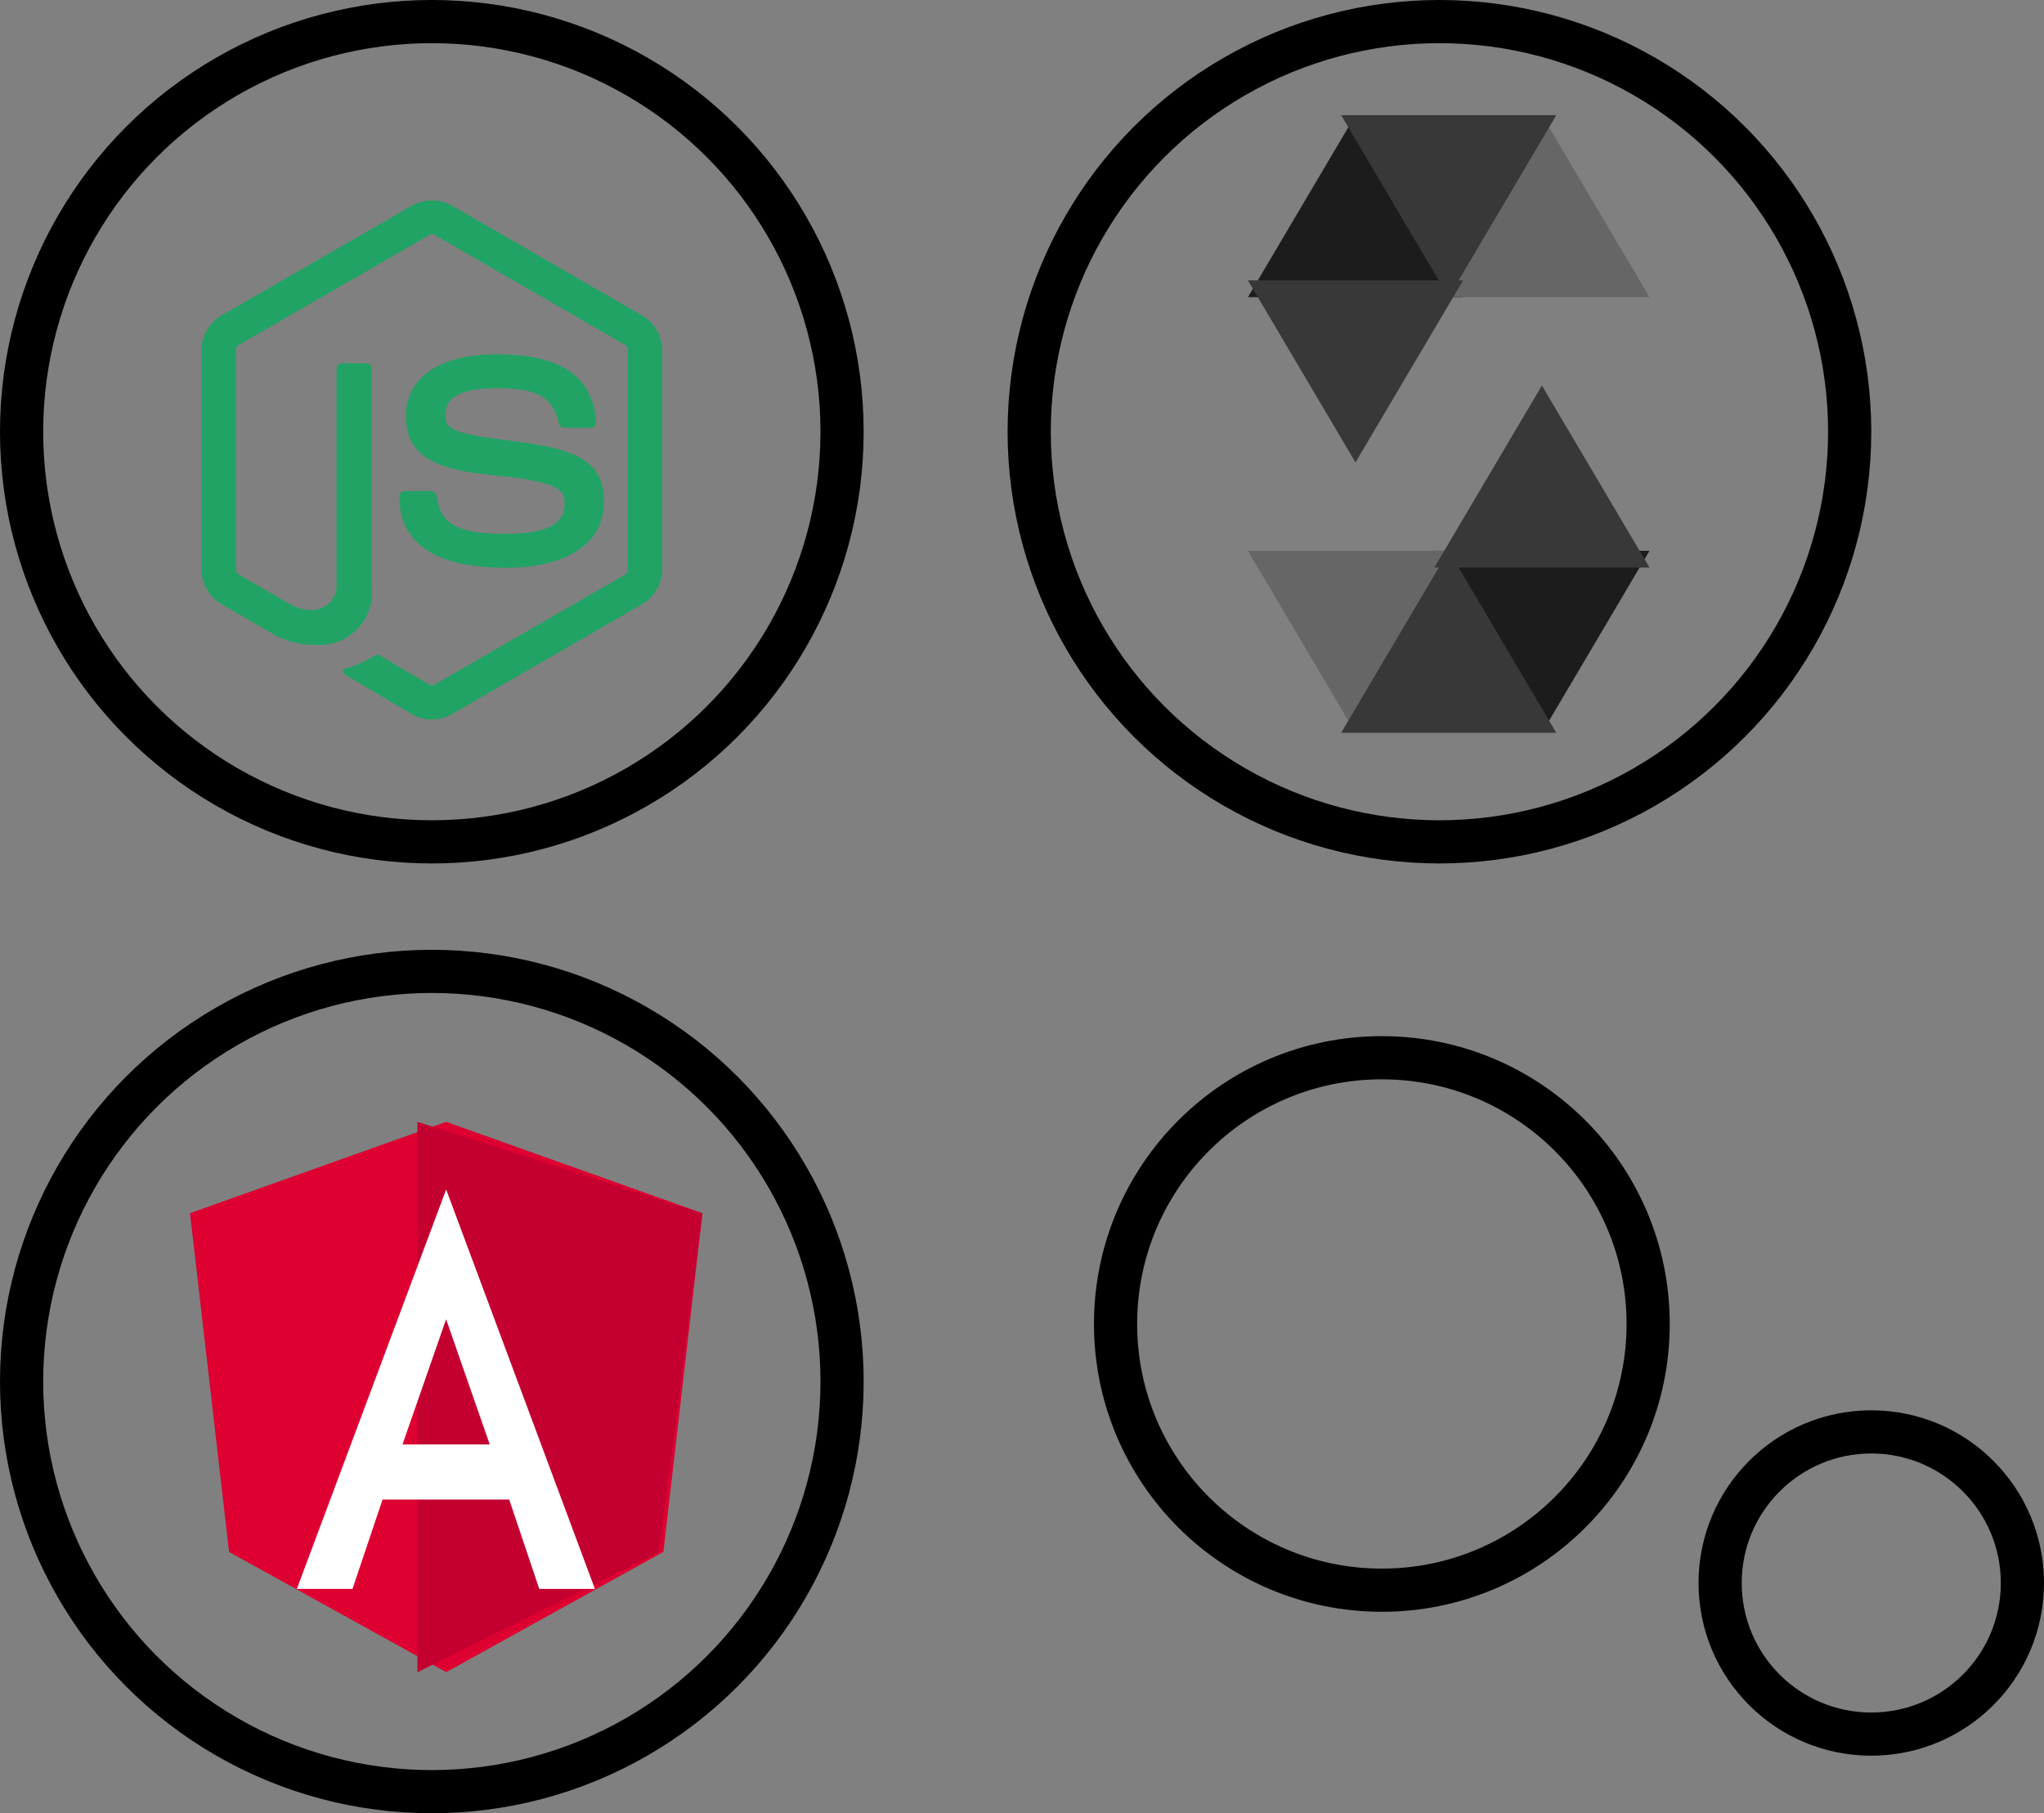
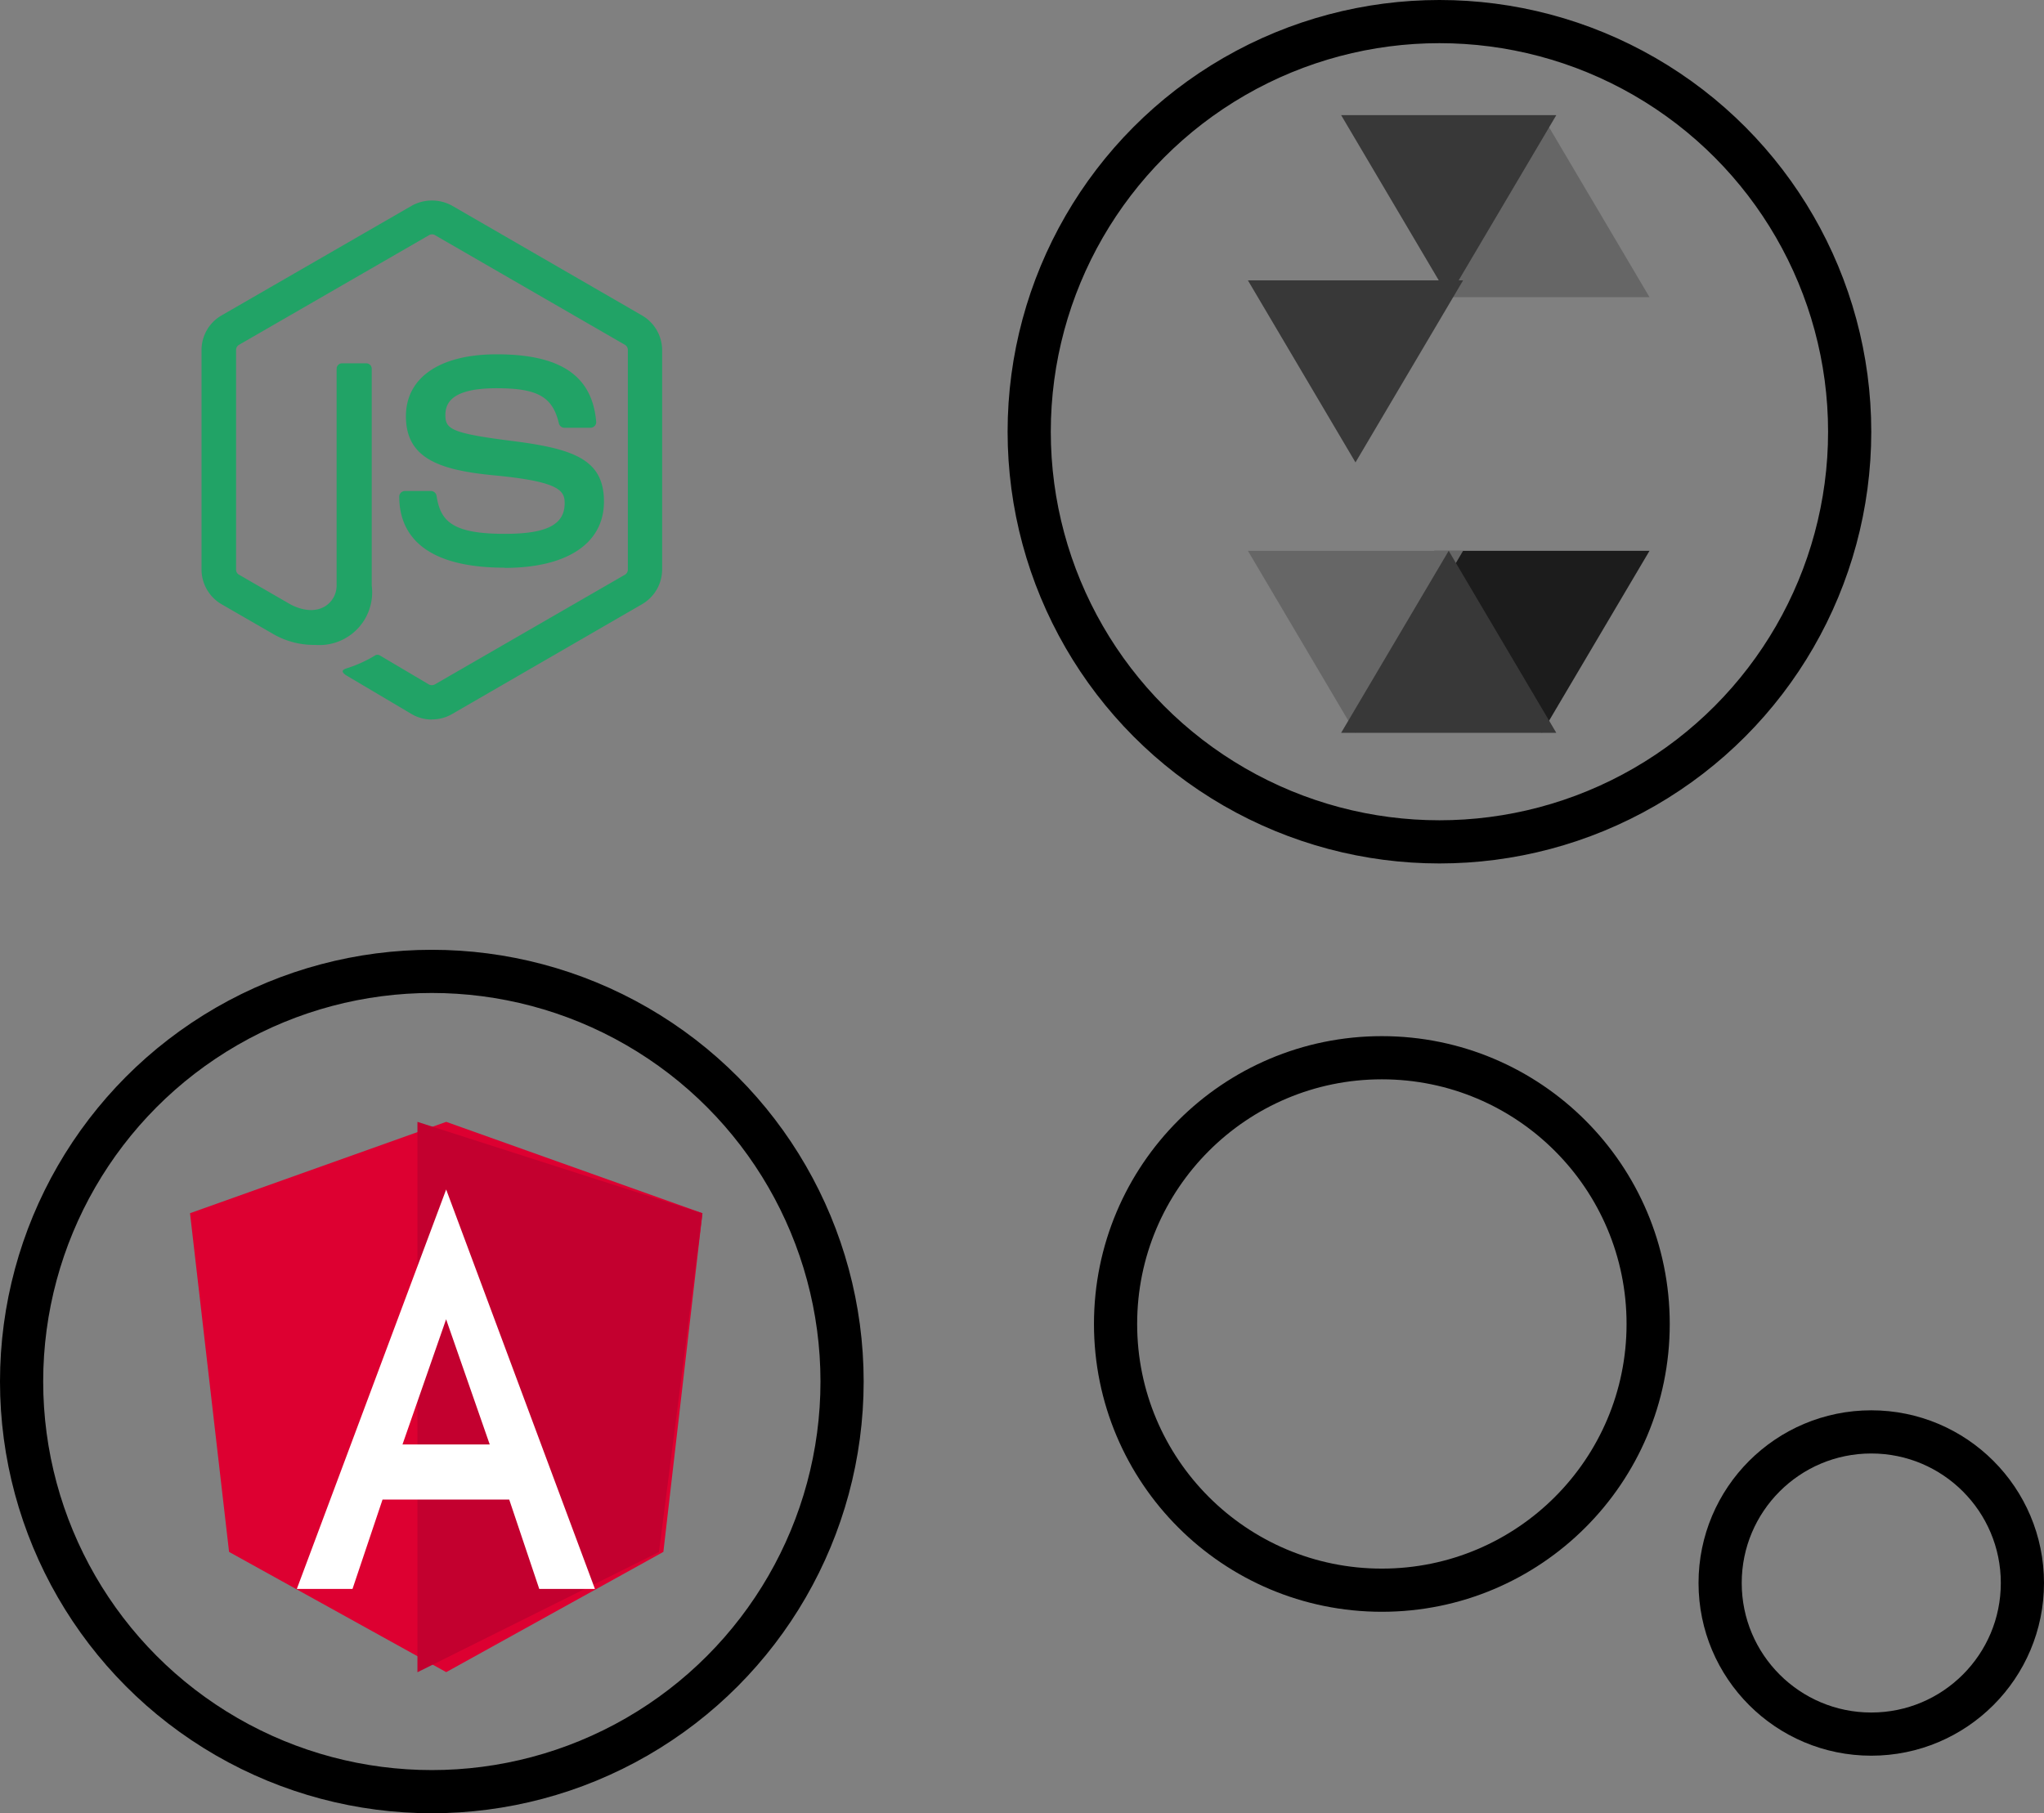
<svg xmlns="http://www.w3.org/2000/svg" width="71" height="63" viewBox="0 0 71 63">
  <rect x="0" y="0" width="71" height="63" fill="#808080" stroke="none" />
  <g id="tech_js_angulr" transform="translate(-1061 -2004)">
    <g id="MEAN_Stack" data-name="MEAN Stack" transform="translate(881 242)">
      <g id="MongoDB">
        <g id="Ellipse_2" data-name="Ellipse 2" transform="translate(180 1762)" fill="none" stroke="#000" stroke-width="1.5">
          <circle cx="15" cy="15" r="15" stroke="none" />
-           <circle cx="15" cy="15" r="14.25" fill="none" />
        </g>
      </g>
      <g id="Angular" transform="translate(0 33)">
        <g id="angular-2" data-name="angular" transform="translate(154.7 1737.978)">
          <path id="Path_4" data-name="Path 4" d="M40.8,30h0l-8.9,3.174,1.357,11.768L40.8,49.119h0l7.543-4.178L49.7,33.174Z" transform="translate(0 0)" fill="#dd0031" />
          <path id="Path_5" data-name="Path 5" d="M125,30V41.8h0v7.323h0l8.39-4.178,1.51-11.768Z" transform="translate(-85.2 0)" fill="#c3002f" />
          <path id="Path_6" data-name="Path 6" d="M71.987,52.1,66.8,65.977h1.934l1.043-3.105h4.4l1.043,3.105h1.934L71.987,52.1ZM73.5,60.958h-3.03l1.515-4.349Z" transform="translate(-31.189 -19.75)" fill="#fff" />
        </g>
        <g id="Ellipse_2-2" data-name="Ellipse 2" transform="translate(180 1762)" fill="none" stroke="#000" stroke-width="1.5">
          <circle cx="15" cy="15" r="15" stroke="none" />
          <circle cx="15" cy="15" r="14.25" fill="none" />
        </g>
      </g>
      <g id="Node_Js" data-name="Node Js" transform="translate(35 33)">
        <g id="Ellipse_2-3" data-name="Ellipse 2" transform="translate(183 1765)" fill="none" stroke="#000" stroke-width="1.5">
          <circle cx="10" cy="10" r="10" stroke="none" />
          <circle cx="10" cy="10" r="9.25" fill="none" />
        </g>
        <g id="Ellipse_9" data-name="Ellipse 9" transform="translate(204 1778)" fill="none" stroke="#000" stroke-width="1.5">
          <circle cx="6" cy="6" r="6" stroke="none" />
          <circle cx="6" cy="6" r="5.25" fill="none" />
        </g>
      </g>
      <g id="Express" transform="translate(35)">
        <g id="Ellipse_2-4" data-name="Ellipse 2" transform="translate(180 1762)" fill="none" stroke="#000" stroke-width="1.5">
          <circle cx="15" cy="15" r="15" stroke="none" />
          <circle cx="15" cy="15" r="14.25" fill="none" />
        </g>
      </g>
    </g>
    <g id="icons8-node-js" transform="translate(1063 2008.382)">
      <path id="Path_7" data-name="Path 7" d="M13,20.618a1.388,1.388,0,0,1-.693-.185L10.1,19.126c-.33-.184-.169-.25-.06-.287a4.437,4.437,0,0,0,1-.455.167.167,0,0,1,.164.012L12.9,19.4a.222.222,0,0,0,.2,0l6.609-3.815a.209.209,0,0,0,.1-.179V7.781a.211.211,0,0,0-.1-.182L13.107,3.787a.2.2,0,0,0-.2,0L6.3,7.6a.21.21,0,0,0-.1.18v7.627a.2.2,0,0,0,.1.177l1.81,1.045c.983.491,1.583-.088,1.583-.67V8.431a.189.189,0,0,1,.192-.19h.837a.189.189,0,0,1,.19.19v7.531a1.832,1.832,0,0,1-1.957,2.063,2.834,2.834,0,0,1-1.524-.413l-1.734-1A1.4,1.4,0,0,1,5,15.406V7.779a1.39,1.39,0,0,1,.693-1.2l6.616-3.817a1.449,1.449,0,0,1,1.39,0l6.608,3.819A1.4,1.4,0,0,1,21,7.781v7.627a1.4,1.4,0,0,1-.693,1.2L13.7,20.429a1.388,1.388,0,0,1-.7.185" transform="translate(0)" fill="#21a366" />
      <path id="Path_8" data-name="Path 8" d="M24.214,22.966c-3.031,0-3.666-1.344-3.666-2.472a.2.2,0,0,1,.2-.193h.895a.2.2,0,0,1,.2.164c.135.881.537,1.325,2.37,1.325,1.46,0,2.081-.319,2.081-1.067,0-.431-.177-.75-2.445-.965-1.9-.181-3.069-.585-3.069-2.051,0-1.35,1.179-2.155,3.154-2.155,2.218,0,3.317.744,3.455,2.342a.19.19,0,0,1-.054.149.21.21,0,0,1-.147.062h-.9a.2.2,0,0,1-.194-.151c-.217-.927-.74-1.223-2.164-1.223-1.593,0-1.779.536-1.779.938,0,.487.218.63,2.368.9,2.129.273,3.14.658,3.14,2.1S26.4,22.973,24.2,22.973" transform="translate(-8.68 -7.624)" fill="#21a366" />
    </g>
    <g id="icons8-solidity" transform="translate(1092.347 2004)">
-       <path id="Path_206" data-name="Path 206" d="M19.475,10.325,15.737,4,12,10.325Z" fill="#1c1c1c" />
      <path id="Path_207" data-name="Path 207" d="M32.475,10.325,28.737,4,25,10.325Z" transform="translate(-6.525)" fill="#666" />
-       <path id="Path_208" data-name="Path 208" d="M18.5,4l3.737,6.325L25.975,4Z" transform="translate(-3.262)" fill="#383838" />
+       <path id="Path_208" data-name="Path 208" d="M18.5,4l3.737,6.325L25.975,4" transform="translate(-3.262)" fill="#383838" />
      <path id="Path_209" data-name="Path 209" d="M12,15l3.737,6.325L19.475,15Z" transform="translate(0 -5.259)" fill="#383838" />
      <path id="Path_210" data-name="Path 210" d="M25,33l3.737,6.325L32.475,33Z" transform="translate(-6.525 -13.863)" fill="#1c1c1c" />
      <path id="Path_211" data-name="Path 211" d="M12,33l3.737,6.325L19.475,33Z" transform="translate(0 -13.863)" fill="#666" />
      <path id="Path_212" data-name="Path 212" d="M25.975,39.325,22.237,33,18.5,39.325Z" transform="translate(-3.262 -13.863)" fill="#383838" />
-       <path id="Path_213" data-name="Path 213" d="M32.475,28.325,28.737,22,25,28.325Z" transform="translate(-6.525 -8.605)" fill="#383838" />
    </g>
  </g>
</svg>